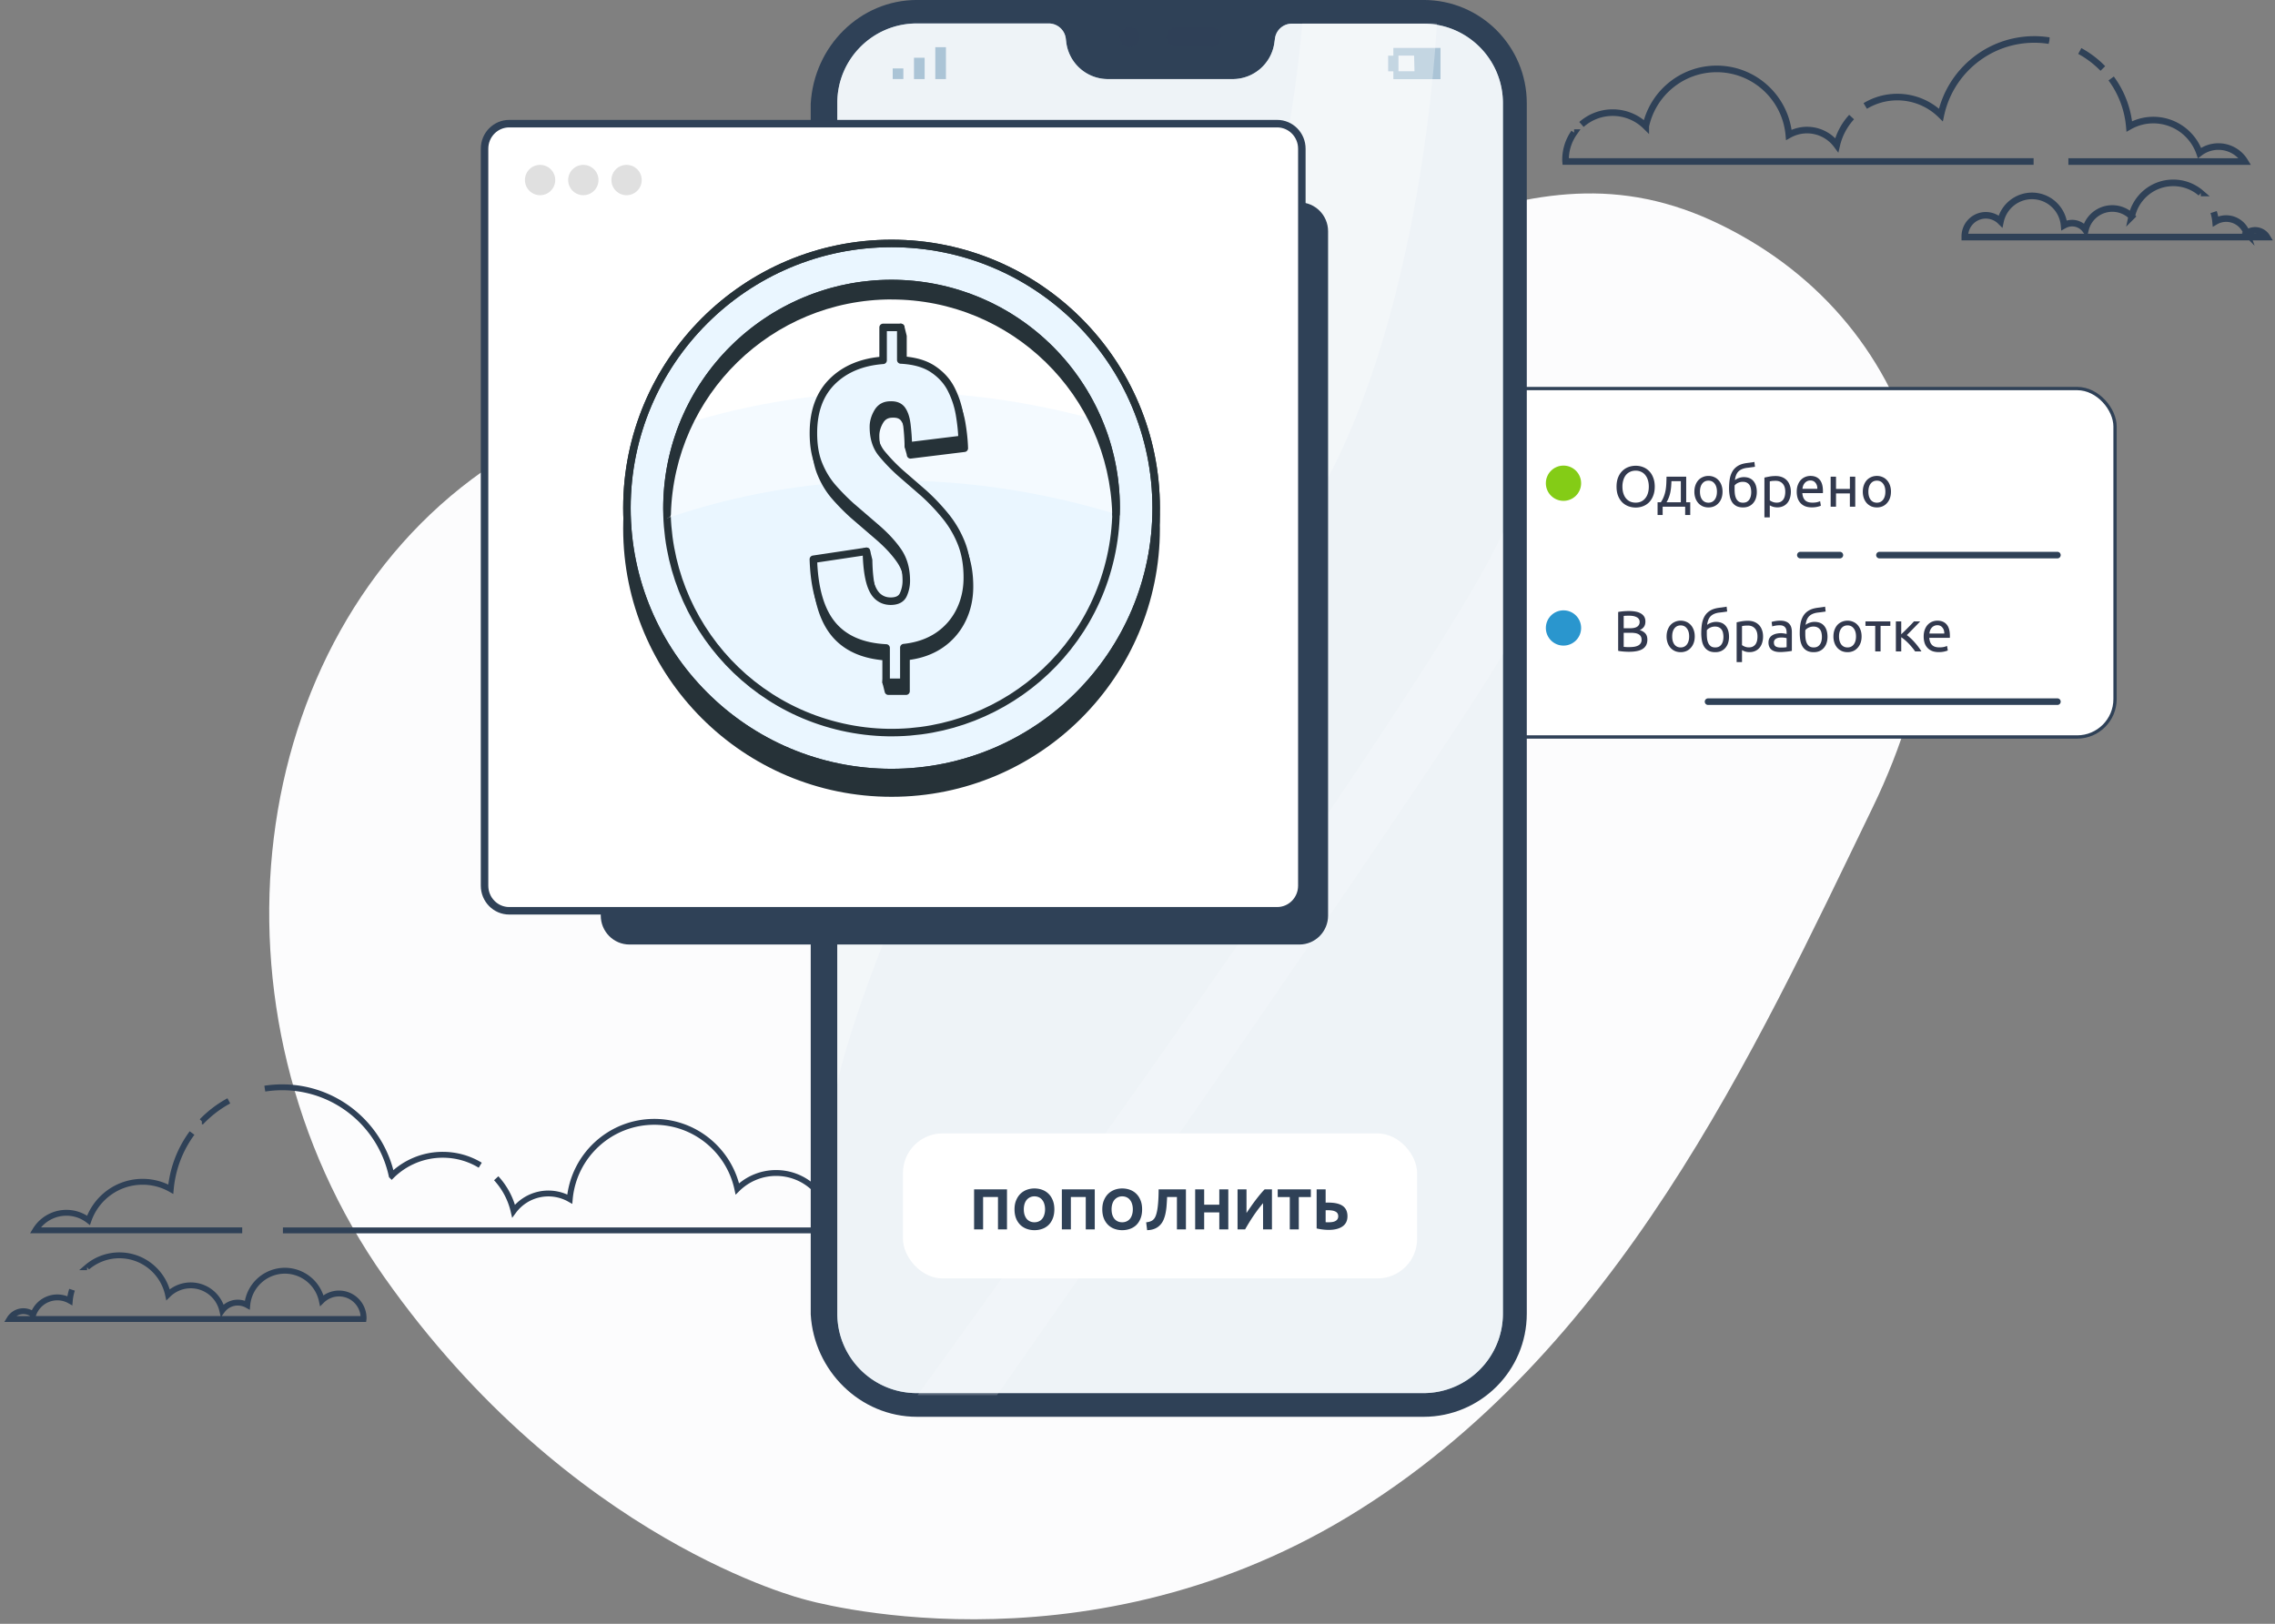
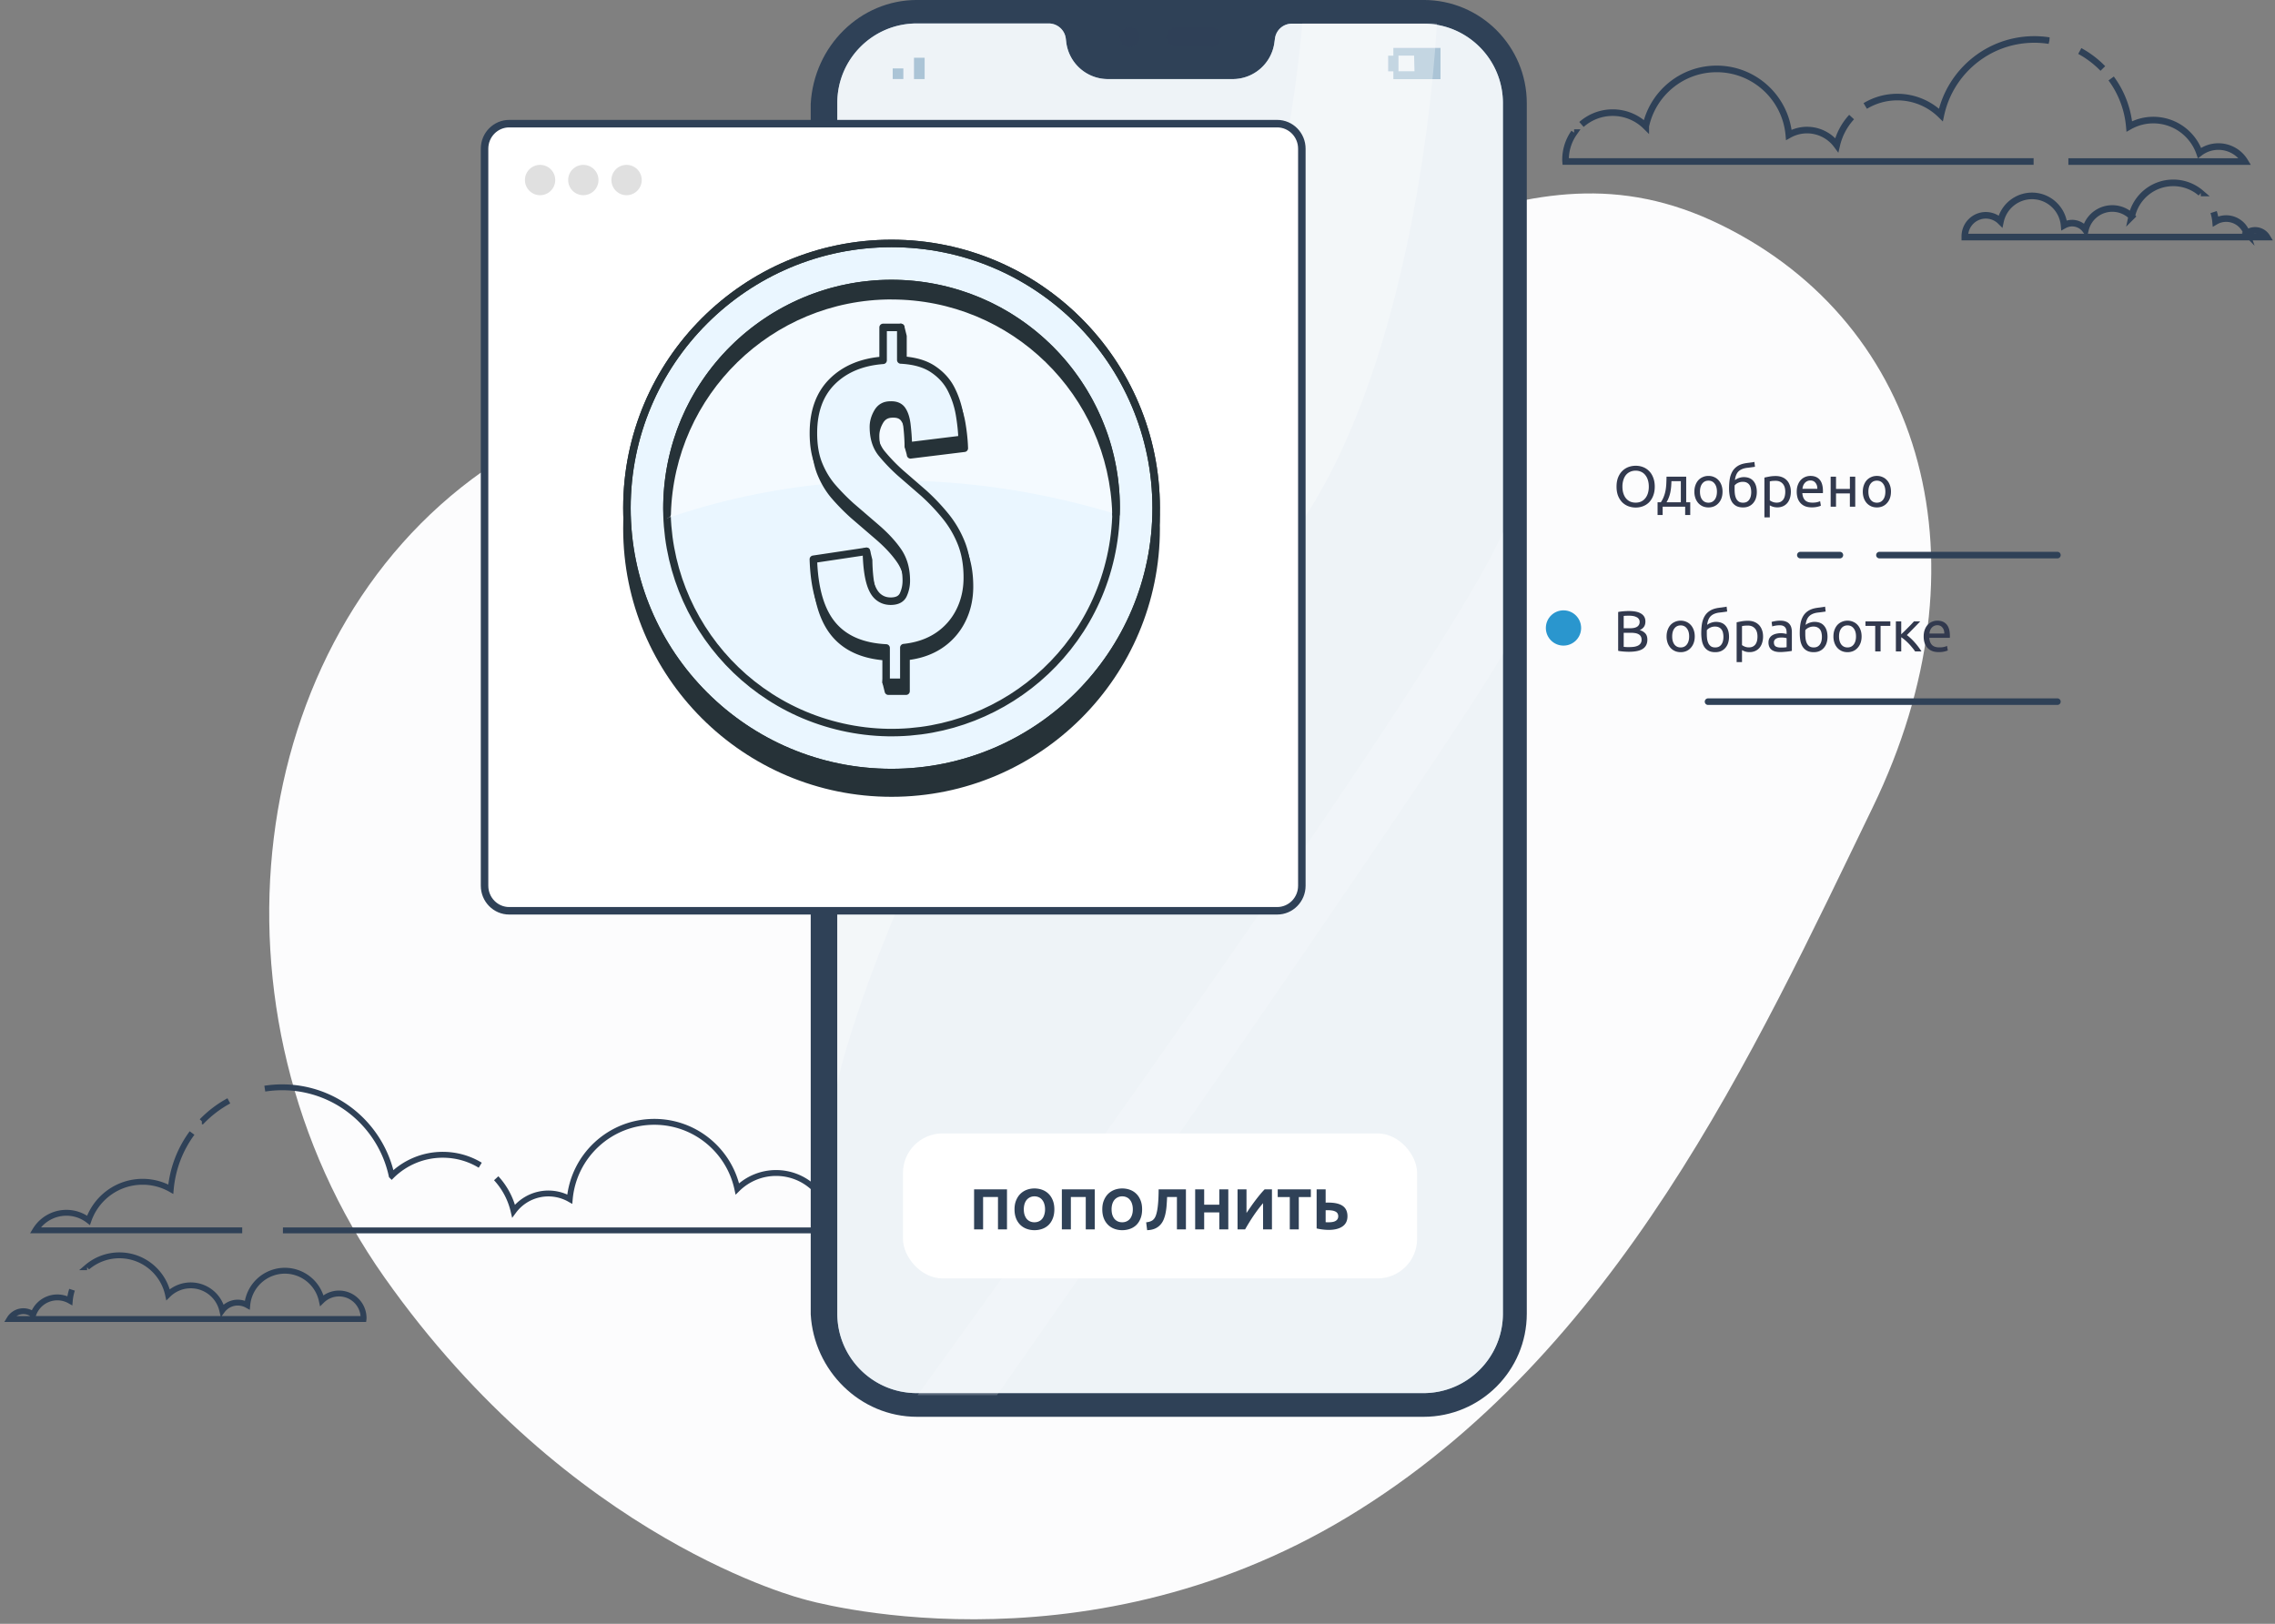
<svg xmlns="http://www.w3.org/2000/svg" width="388" height="277" fill="none">
  <rect width="100%" height="100%" fill="#808080" stroke="none" />
  <path d="M137.203 272.837s46.591 13.723 92.599-14.04c46.001-27.77 69.465-79.551 89.599-121.094 20.127-41.544 8.969-82.25-25.9-99.342-34.869-17.094-58.847 11.812-107.937 15.576-49.097 3.764-62.253-2.361-103.16 26.405-40.909 28.766-48.692 92.328-16.868 137.515 31.825 45.186 71.673 54.98 71.673 54.98h-.006z" fill="#FCFCFD" />
  <path d="M84.628 200.994a12.414 12.414 0 012.962 5.59 7.387 7.387 0 019.582-2.031c.66-7.392 6.864-13.183 14.423-13.183 6.95 0 12.759 4.901 14.158 11.439a9.394 9.394 0 016.605-2.713c2.389 0 4.576.89 6.233 2.362m-93.428-16.75c.969-.151 1.958-.23 2.97-.23 9.166 0 16.818 6.466 18.669 15.085a12.367 12.367 0 018.706-3.574c2.339 0 4.533.646 6.398 1.78m-47.48-7.485a19.067 19.067 0 014.604-3.495m2.28 22.088H6.023a6.199 6.199 0 015.307-2.992 6.14 6.14 0 013.766 1.284c1.326-3.825 4.956-6.573 9.23-6.573 1.743 0 3.378.459 4.798 1.263a19.02 19.02 0 013.63-9.581m107.322 10.829a9.384 9.384 0 011.714 5.426c0 .115-.014.23-.014.352H48.252m-33.398 6.288a8.475 8.475 0 015.508-2.031c4.074 0 7.48 2.877 8.299 6.71a5.516 5.516 0 019.245 2.684 3.292 3.292 0 012.646-1.328c.588 0 1.14.158 1.62.424a6.444 6.444 0 016.413-5.864 6.447 6.447 0 016.297 5.089 4.19 4.19 0 017.129 2.985c0 .05 0 .1-.007.158H1.629a2.755 2.755 0 014.038-.754 4.346 4.346 0 016.24-2.368c.057-.646.186-1.27.38-1.866" stroke="#2F4157" stroke-width="1.001" stroke-miterlimit="10" />
  <path d="M315.79 19.968a10.633 10.633 0 00-2.531 4.779 6.307 6.307 0 00-5.07-2.558c-1.13 0-2.187.304-3.104.82-.565-6.31-5.856-11.253-12.31-11.253-5.938 0-10.893 4.188-12.089 9.77a8.02 8.02 0 00-5.643-2.312c-2.04 0-3.899.763-5.324 2.017m79.759-14.302a16.15 16.15 0 00-2.531-.197c-7.822 0-14.358 5.516-15.931 12.875a10.564 10.564 0 00-7.437-3.048c-1.998 0-3.865.557-5.463 1.516m40.521-6.393a16.479 16.479 0 00-3.931-2.983m-1.946 18.858h30.117a5.292 5.292 0 00-4.53-2.557c-1.212 0-2.326.41-3.218 1.098-1.131-3.262-4.227-5.614-7.88-5.614-1.49 0-2.883.394-4.095 1.082a16.193 16.193 0 00-3.096-8.18m-91.592 9.238a8.007 8.007 0 00-1.466 4.63c0 .099.008.197.016.296h79.816m28.514 5.375a7.196 7.196 0 00-4.701-1.73c-3.481 0-6.38 2.451-7.085 5.73a4.708 4.708 0 00-7.895 2.278 2.818 2.818 0 00-2.253-1.14 2.84 2.84 0 00-1.384.361c-.254-2.803-2.604-5.007-5.471-5.007a5.5 5.5 0 00-5.373 4.343 3.555 3.555 0 00-2.506-1.032 3.585 3.585 0 00-3.58 3.581v.132h51.535a2.367 2.367 0 00-2.015-1.14c-.541 0-1.032.18-1.433.484a3.723 3.723 0 00-3.506-2.5c-.663 0-1.286.172-1.818.484a7.287 7.287 0 00-.328-1.59" stroke="#2F4157" stroke-width="1.124" stroke-miterlimit="10" />
  <g clip-path="url(#clip0_2623_9168)">
    <path d="M212.416 204.592s-4.718-.256-8.351 3.973c-3.634 4.237-2.83 6.284-1.92 9.618.911 3.334 4.802 7.601 7.161 5.862 2.359-1.738 3.801-6.291 7.336-8.36 3.542-2.07 10.309-3.605 8.352-5.404-3.217-2.957-8.314-5.418-12.585-5.689h.007z" fill="#fff" opacity=".3" />
    <rect x="167.647" y="191.099" width="73.072" height="21.36" rx="5.621" fill="#EAF6FF" />
  </g>
-   <rect x="252.281" y="66.281" width="108.438" height="59.438" rx="6.464" fill="#fff" stroke="#2F4157" stroke-width=".562" />
-   <circle cx="266.652" cy="82.431" r="3.008" fill="#84CC16" />
  <path d="M275.7 83.016c0-.584.085-1.1.256-1.546.177-.446.413-.817.709-1.112a2.947 2.947 0 011.043-.68c.4-.15.824-.226 1.27-.226.44 0 .853.076 1.24.227.394.15.739.377 1.034.679.295.295.528.666.699 1.112.177.446.266.962.266 1.546 0 .584-.089 1.099-.266 1.545a3.24 3.24 0 01-.699 1.122c-.295.296-.64.519-1.034.67a3.4 3.4 0 01-1.24.226 3.57 3.57 0 01-1.27-.226 3.015 3.015 0 01-1.043-.67 3.335 3.335 0 01-.709-1.122c-.171-.446-.256-.961-.256-1.545zm1.004 0c0 .413.052.79.157 1.132.105.335.253.62.443.856.197.236.434.42.709.551.282.125.597.188.945.188s.66-.063.936-.188c.275-.13.508-.315.698-.55.197-.237.348-.522.453-.857.105-.341.158-.719.158-1.132 0-.414-.053-.788-.158-1.123a2.467 2.467 0 00-.453-.866 1.88 1.88 0 00-.698-.541 2.154 2.154 0 00-.936-.197c-.348 0-.663.066-.945.197a1.976 1.976 0 00-.709.541c-.19.236-.338.525-.443.867a3.74 3.74 0 00-.157 1.122zm5.994 2.667h.552a4.53 4.53 0 00.512-.974c.131-.335.229-.68.295-1.034.066-.36.108-.735.128-1.122.02-.394.033-.807.039-1.24h3.357v4.37h.689v2.176h-.866v-1.427h-3.839v1.427h-.867v-2.175zm3.968 0V82.08h-1.605c-.007.309-.023.62-.049.936a8.91 8.91 0 01-.128.925 5.6 5.6 0 01-.256.896 4.99 4.99 0 01-.404.846h2.442zm7.112-1.81c0 .406-.059.774-.177 1.102a2.47 2.47 0 01-.502.846c-.21.237-.462.42-.758.552a2.453 2.453 0 01-.964.187c-.348 0-.67-.063-.965-.187a2.283 2.283 0 01-.768-.552 2.565 2.565 0 01-.492-.846 3.242 3.242 0 01-.177-1.103c0-.4.059-.764.177-1.093.118-.334.282-.62.492-.856.216-.236.472-.417.768-.541.295-.132.617-.197.965-.197.347 0 .669.065.964.197.296.124.548.305.758.541.217.236.384.522.502.856.118.329.177.693.177 1.093zm-.954 0c0-.578-.132-1.035-.394-1.37-.256-.34-.607-.511-1.053-.511-.447 0-.801.17-1.064.512-.256.334-.384.79-.384 1.368 0 .578.128 1.037.384 1.378.263.335.617.502 1.064.502.446 0 .797-.167 1.053-.502.262-.34.394-.8.394-1.378zm3.069-1.97a2.16 2.16 0 01.709-.374 2.49 2.49 0 01.788-.138c.735 0 1.289.227 1.663.68.381.446.571 1.07.571 1.87 0 .341-.046.67-.137.984a2.365 2.365 0 01-.434.837 2.05 2.05 0 01-.728.581c-.295.144-.646.217-1.053.217-.466 0-.854-.086-1.162-.256a1.984 1.984 0 01-.738-.7 3.066 3.066 0 01-.374-1.033 6.854 6.854 0 01-.109-1.25c0-.571.04-1.103.118-1.595a3.93 3.93 0 01.453-1.3c.217-.373.515-.682.896-.925.387-.25.883-.416 1.487-.502.177-.026.331-.046.462-.059a35.926 35.926 0 01.64-.088l.266-.06.098.827a.98.98 0 01-.147.03l-.207.03a24.439 24.439 0 01-.925.118c-.65.072-1.149.269-1.497.59-.347.322-.561.827-.64 1.516zm-.059 1.566c0 .308.02.6.059.876.046.275.122.518.227.728.111.21.259.378.443.502.184.118.42.177.709.177.249 0 .462-.046.64-.137.177-.099.321-.23.433-.394.111-.164.193-.355.246-.571a3.114 3.114 0 00.01-1.359 1.47 1.47 0 00-.227-.56 1.196 1.196 0 00-.453-.395c-.183-.098-.416-.147-.699-.147-.275 0-.541.059-.797.177a1.63 1.63 0 00-.581.433c-.006.072-.01.174-.01.305v.365zm8.641.413c0-.597-.148-1.057-.443-1.378-.295-.322-.689-.483-1.181-.483-.276 0-.493.01-.65.03-.151.02-.272.043-.364.069v3.229c.111.092.272.18.482.266.21.085.44.128.689.128.263 0 .486-.046.67-.138.19-.099.344-.23.462-.394.118-.17.204-.368.256-.59a3.29 3.29 0 00.079-.739zm.955 0c0 .387-.053.745-.158 1.073-.098.328-.246.61-.443.847-.197.236-.439.42-.728.55a2.288 2.288 0 01-.975.198 2.476 2.476 0 01-1.289-.345v2.048h-.916V81.47c.217-.052.486-.108.807-.167a5.828 5.828 0 011.132-.099c.394 0 .749.063 1.064.187.315.125.584.302.807.532.223.23.394.512.512.847.124.328.187.699.187 1.112zm1.003 0c0-.453.065-.847.197-1.181.131-.342.305-.624.521-.847a2.13 2.13 0 01.748-.502 2.34 2.34 0 01.867-.167c.689 0 1.217.216 1.585.65.367.426.551 1.079.551 1.958v.158c0 .059-.003.115-.01.167h-3.504c.039.532.193.935.462 1.211s.689.414 1.26.414c.322 0 .591-.027.807-.08a3 3 0 00.503-.167l.128.768c-.112.06-.309.122-.591.187a4.099 4.099 0 01-.945.099c-.446 0-.834-.066-1.162-.197a2.22 2.22 0 01-.797-.561 2.333 2.333 0 01-.473-.837 3.736 3.736 0 01-.147-1.073zm3.514-.502c.007-.413-.098-.751-.315-1.014-.21-.27-.502-.404-.876-.404-.21 0-.397.043-.561.128a1.269 1.269 0 00-.404.315c-.111.132-.2.283-.266.453a2.42 2.42 0 00-.118.522h2.54zm6.464 3.052h-.916v-2.264h-2.362v2.264h-.916v-5.12h.916V83.4h2.362v-2.087h.916v5.119zm6.093-2.56c0 .407-.059.775-.178 1.103a2.47 2.47 0 01-.502.846c-.21.237-.462.42-.758.552a2.453 2.453 0 01-.964.187c-.348 0-.67-.063-.965-.187a2.302 2.302 0 01-.768-.552 2.565 2.565 0 01-.492-.846 3.242 3.242 0 01-.177-1.103c0-.4.059-.764.177-1.093.118-.334.282-.62.492-.856a2.18 2.18 0 01.768-.541c.295-.132.617-.197.965-.197.347 0 .669.065.964.197.296.124.548.305.758.541.217.236.384.522.502.856.119.329.178.693.178 1.093zm-.955 0c0-.577-.131-1.034-.394-1.368-.256-.342-.607-.512-1.053-.512-.447 0-.801.17-1.064.512-.255.334-.383.79-.383 1.368 0 .578.128 1.037.383 1.378.263.335.617.502 1.064.502.446 0 .797-.167 1.053-.502.263-.34.394-.8.394-1.378z" fill="#32394E" />
  <circle cx="266.652" cy="107.124" r="3.008" fill="#2A96CE" />
  <path d="M277.816 111.183a11.775 11.775 0 01-1.407-.089 3.473 3.473 0 01-.433-.078V104.4c.131-.032.275-.059.433-.078a11.775 11.775 0 011.398-.089c.393 0 .761.03 1.102.089.348.059.647.16.896.305.256.138.456.321.6.551.145.23.217.512.217.847 0 .374-.089.682-.266.925a1.61 1.61 0 01-.709.532c.401.118.719.305.955.561.237.256.355.617.355 1.083 0 .682-.253 1.197-.758 1.545-.499.341-1.293.512-2.383.512zm-.895-3.239v2.402c.072.007.157.013.256.02.085.007.183.013.295.02h.403c.283 0 .548-.017.798-.05.256-.039.479-.105.669-.196.191-.092.342-.22.453-.384.118-.164.177-.371.177-.621 0-.223-.042-.41-.128-.561a.935.935 0 00-.374-.374 1.728 1.728 0 00-.571-.197 4.357 4.357 0 00-.748-.059h-1.23zm0-.768h1.004c.236 0 .459-.016.669-.049.21-.033.391-.092.542-.177a.916.916 0 00.502-.856.84.84 0 00-.138-.493.936.936 0 00-.384-.324 1.86 1.86 0 00-.561-.187 3.8 3.8 0 00-.689-.06c-.243 0-.434.004-.571.01a5.75 5.75 0 00-.374.03v2.106zm12.118 1.389c0 .406-.059.774-.177 1.102-.118.328-.286.61-.502.847-.21.236-.463.42-.758.551a2.452 2.452 0 01-.965.187c-.348 0-.669-.062-.965-.187a2.302 2.302 0 01-.768-.551 2.575 2.575 0 01-.492-.847 3.241 3.241 0 01-.177-1.102c0-.401.059-.765.177-1.093.118-.335.282-.62.492-.857.217-.236.473-.416.768-.541.296-.131.617-.197.965-.197s.669.066.965.197c.295.125.548.305.758.541.216.237.384.522.502.857.118.328.177.692.177 1.093zm-.955 0c0-.578-.131-1.034-.394-1.369-.256-.341-.607-.512-1.053-.512-.446 0-.801.171-1.063.512-.256.335-.384.791-.384 1.369 0 .577.128 1.036.384 1.378.262.334.617.502 1.063.502.446 0 .797-.168 1.053-.502.263-.342.394-.801.394-1.378zm3.07-1.969c.203-.164.44-.289.709-.374.275-.092.538-.138.787-.138.735 0 1.29.226 1.664.679.381.446.571 1.07.571 1.87 0 .342-.046.67-.138.985a2.366 2.366 0 01-.433.837c-.19.242-.433.436-.728.58-.296.145-.647.217-1.054.217-.466 0-.853-.085-1.161-.256a1.993 1.993 0 01-.739-.699 3.064 3.064 0 01-.374-1.034 6.935 6.935 0 01-.108-1.25c0-.571.039-1.102.118-1.595.085-.492.236-.925.453-1.299.216-.374.515-.682.896-.925.387-.25.882-.417 1.486-.502.177-.027.332-.046.463-.059a31.635 31.635 0 01.64-.089c.085-.02.174-.039.266-.059l.098.827a.924.924 0 01-.148.029 25.673 25.673 0 01-.561.079c-.144.02-.335.043-.571.069-.65.072-1.148.269-1.496.591-.348.321-.561.827-.64 1.516zm-.059 1.565c0 .308.02.6.059.876.046.276.121.519.226.729.112.21.26.377.443.502.184.118.42.177.709.177.25 0 .463-.046.64-.138.177-.098.322-.23.433-.394.112-.164.194-.354.246-.571.053-.223.079-.459.079-.709 0-.223-.023-.439-.069-.649a1.467 1.467 0 00-.226-.561 1.208 1.208 0 00-.453-.394c-.184-.099-.417-.148-.699-.148-.276 0-.541.059-.797.177-.25.118-.443.263-.581.434a3.39 3.39 0 00-.01.305v.364zm8.64.413c0-.597-.147-1.056-.443-1.378-.295-.321-.689-.482-1.181-.482-.275 0-.492.01-.65.029-.15.02-.272.043-.364.069v3.229c.112.092.273.181.483.266.21.085.439.128.689.128.262 0 .485-.046.669-.138.19-.098.345-.23.463-.394.118-.17.203-.367.256-.59.052-.23.078-.476.078-.739zm.955 0a3.5 3.5 0 01-.157 1.073 2.366 2.366 0 01-.443.847c-.197.236-.44.42-.729.551a2.274 2.274 0 01-.974.197c-.296 0-.558-.039-.788-.118a2.534 2.534 0 01-.502-.226v2.047h-.915v-6.782c.216-.053.485-.109.807-.168a5.863 5.863 0 011.132-.098c.394 0 .748.062 1.063.187.315.124.584.302.807.531.224.23.394.512.512.847.125.328.187.699.187 1.112zm3.021 1.89c.217 0 .407-.003.571-.009.171-.014.312-.033.424-.059v-1.526a1.11 1.11 0 00-.325-.079 3.521 3.521 0 00-.975-.01c-.151.02-.292.062-.423.128a.84.84 0 00-.315.256.647.647 0 00-.128.423c0 .328.105.558.315.689.21.125.495.187.856.187zm-.079-4.587c.368 0 .676.049.926.148.256.092.459.226.61.403.158.171.269.378.335.621.066.236.098.498.098.787v3.199l-.334.059a12.927 12.927 0 01-1.054.109 6.554 6.554 0 01-.61.029c-.289 0-.555-.029-.797-.088a1.828 1.828 0 01-.63-.276 1.321 1.321 0 01-.414-.512 1.782 1.782 0 01-.148-.758c0-.282.056-.525.168-.728.118-.204.275-.368.472-.493.197-.124.427-.216.689-.275a3.77 3.77 0 01.827-.089c.092 0 .187.007.286.02.098.006.19.02.275.039a4.423 4.423 0 01.375.069v-.256c0-.151-.017-.298-.05-.443a.981.981 0 00-.177-.393.83.83 0 00-.354-.276c-.145-.072-.335-.108-.571-.108a4.19 4.19 0 00-.798.068c-.223.04-.39.083-.502.128l-.108-.758c.118-.052.315-.101.591-.147a4.74 4.74 0 01.895-.079zm4.317.719c.203-.164.44-.289.709-.374.275-.092.538-.138.787-.138.735 0 1.29.226 1.664.679.38.446.571 1.07.571 1.87 0 .342-.046.67-.138.985a2.366 2.366 0 01-.433.837 2.062 2.062 0 01-.729.58c-.295.145-.646.217-1.053.217-.466 0-.853-.085-1.162-.256a1.998 1.998 0 01-.738-.699 3.064 3.064 0 01-.374-1.034 6.935 6.935 0 01-.108-1.25c0-.571.039-1.102.118-1.595.085-.492.236-.925.453-1.299.216-.374.515-.682.895-.925.388-.25.883-.417 1.487-.502.177-.027.331-.046.463-.059a28.65 28.65 0 01.64-.089c.085-.02.173-.039.265-.059l.099.827a.924.924 0 01-.148.029 21.492 21.492 0 01-.561.079c-.144.02-.335.043-.571.069-.65.072-1.148.269-1.496.591-.348.321-.561.827-.64 1.516zm-.059 1.565c0 .308.019.6.059.876.046.276.121.519.226.729.112.21.259.377.443.502.184.118.42.177.709.177.249 0 .463-.046.64-.138.177-.098.321-.23.433-.394.112-.164.194-.354.246-.571.053-.223.079-.459.079-.709 0-.223-.023-.439-.069-.649a1.467 1.467 0 00-.226-.561 1.208 1.208 0 00-.453-.394c-.184-.099-.417-.148-.699-.148-.276 0-.542.059-.798.177a1.612 1.612 0 00-.58.434 3.39 3.39 0 00-.01.305v.364zm9.605.404c0 .406-.059.774-.177 1.102-.118.328-.286.61-.502.847-.21.236-.463.42-.758.551a2.452 2.452 0 01-.965.187c-.348 0-.669-.062-.965-.187a2.302 2.302 0 01-.768-.551 2.575 2.575 0 01-.492-.847 3.241 3.241 0 01-.177-1.102c0-.401.059-.765.177-1.093.118-.335.282-.62.492-.857.217-.236.473-.416.768-.541.296-.131.617-.197.965-.197s.669.066.965.197c.295.125.548.305.758.541.216.237.384.522.502.857.118.328.177.692.177 1.093zm-.955 0c0-.578-.131-1.034-.394-1.369-.256-.341-.607-.512-1.053-.512-.446 0-.801.171-1.063.512-.256.335-.384.791-.384 1.369 0 .577.128 1.036.384 1.378.262.334.617.502 1.063.502.446 0 .797-.168 1.053-.502.263-.342.394-.801.394-1.378zm5.856-2.56v.768h-1.664v4.351h-.915v-4.351h-1.664v-.768h4.243zm2.814 2.333c.204.144.424.328.66.551.236.217.466.453.689.709.23.256.443.519.64.788.197.262.364.508.502.738h-1.083a6.229 6.229 0 00-.512-.679 9.7 9.7 0 00-1.24-1.28 6.241 6.241 0 00-.611-.463v2.422h-.915v-5.119h.915v2.195l.542-.521.61-.611c.21-.21.404-.407.581-.59a32.9 32.9 0 00.433-.473h1.063a47.34 47.34 0 01-1.112 1.152l-.61.63-.552.551zm2.872.236c0-.452.066-.846.197-1.181.131-.341.305-.623.522-.847.216-.223.466-.39.748-.502.282-.111.571-.167.866-.167.689 0 1.218.217 1.585.65.368.426.552 1.079.552 1.959v.157c0 .059-.004.115-.01.168h-3.505c.04.531.194.935.463 1.21.269.276.689.414 1.26.414.321 0 .591-.026.807-.079.223-.059.391-.115.502-.167l.128.768c-.111.059-.308.121-.591.187-.275.065-.59.098-.945.098-.446 0-.833-.065-1.161-.197a2.22 2.22 0 01-.798-.561 2.326 2.326 0 01-.472-.837 3.696 3.696 0 01-.148-1.073zm3.515-.502c.006-.413-.099-.751-.315-1.014-.21-.269-.502-.403-.877-.403a1.244 1.244 0 00-.964.443c-.112.131-.2.282-.266.453a2.41 2.41 0 00-.118.521h2.54z" fill="#32394E" />
  <path d="M350.89 94.692h-30.353m-6.745 0h-6.745m43.843 25h-59.582" stroke="#2F4157" stroke-width="1.124" stroke-linecap="round" stroke-linejoin="round" />
  <path d="M242.796 241.687H156.4c-9.714 0-17.59-7.883-18.132-17.477V17.71C138.81 7.878 146.686-.005 156.4-.005h86.396c9.714 0 17.59 7.883 17.597 17.597V224.09c0 9.714-7.883 17.59-17.597 17.597z" fill="#2F4157" />
  <path d="M242.795 4.037h-22.451a2.906 2.906 0 00-2.896 2.515l-.098.704a7.18 7.18 0 01-7.08 6.235h-21.338a7.173 7.173 0 01-7.08-6.235l-.085-.704a2.933 2.933 0 00-2.909-2.55h-22.451c-7.489-.029-13.575 6.023-13.603 13.504V224.09c0 7.489 6.065 13.554 13.554 13.554h86.395c7.488 0 13.561-6.065 13.568-13.554V17.591c0-7.468-6.052-13.526-13.519-13.554h-.007z" fill="#ABC4D6" />
  <path opacity=".8" d="M242.795 4.037h-22.451a2.906 2.906 0 00-2.896 2.515l-.098.704a7.18 7.18 0 01-7.08 6.235h-21.338a7.173 7.173 0 01-7.08-6.235l-.085-.704a2.933 2.933 0 00-2.909-2.55h-22.451c-7.489-.029-13.575 6.023-13.603 13.504V224.09c0 7.489 6.065 13.554 13.554 13.554h86.395c7.488 0 13.561-6.065 13.568-13.554V17.591c0-7.468-6.052-13.526-13.519-13.554h-.007z" fill="#fff" />
  <path d="M194.371 6.32c0 .95-.761 1.726-1.712 1.733a1.727 1.727 0 01-1.733-1.712c0-.951.761-1.726 1.712-1.733h.021c.944 0 1.712.768 1.712 1.712zm12.166-1.712h-5.882c-.944 0-1.712.768-1.712 1.712s.768 1.712 1.712 1.712h5.882c.944 0 1.712-.768 1.712-1.712s-.768-1.712-1.712-1.712z" opacity=".7" fill="#2F4157" />
-   <path d="M154.068 11.666h-1.818v1.818h1.818v-1.818zm1.811 0v1.825h1.818V9.849h-1.818v1.817zm3.634-3.621v5.445h1.818V8.045h-1.818zm78.126.12v1.331h-.888v2.67h.888v1.332h8.038V8.172h-8.038v-.007zm3.593 3.994h-2.726V9.49h2.669l.064 2.67h-.007z" fill="#ABC4D6" />
+   <path d="M154.068 11.666h-1.818v1.818h1.818v-1.818zm1.811 0v1.825h1.818V9.849h-1.818v1.817zm3.634-3.621h1.818V8.045h-1.818zm78.126.12v1.331h-.888v2.67h.888v1.332h8.038V8.172h-8.038v-.007zm3.593 3.994h-2.726V9.49h2.669l.064 2.67h-.007z" fill="#ABC4D6" />
  <path opacity=".3" d="M142.797 185.175c0-2.078 7.467-29.144 23.888-57.59 16.421-28.446 36.731-9.017 56.442-40.246C242.838 56.118 245.05 4.001 245.05 4.001h-22.952s-4.353 58.365-25.255 65.994c-20.894 7.63-54.046 54.117-54.046 54.117v61.063z" fill="#fff" />
  <path opacity=".2" d="M156.484 237.996h13.554s75.124-107.163 86.275-126.43V90.791c-10.243 24.086-99.829 147.205-99.829 147.205z" fill="#fff" />
-   <path d="M221.609 34.521H107.356c-2.704 0-4.895 2.21-4.895 4.935v116.731c0 2.726 2.191 4.935 4.895 4.935h114.253c2.704 0 4.896-2.209 4.896-4.935V39.457c0-2.726-2.192-4.936-4.896-4.936z" fill="#2F4157" />
  <path d="M86.845 21.094h130.979c2.314 0 4.205 1.906 4.205 4.276v125.722c0 2.37-1.891 4.276-4.205 4.276H86.844c-2.313 0-4.204-1.906-4.204-4.276V25.37c0-2.37 1.891-4.276 4.205-4.276z" fill="#fff" stroke="#2F4157" stroke-width="1.279" />
  <path d="M94.694 30.712a2.581 2.581 0 01-2.583 2.585 2.581 2.581 0 01-2.583-2.585 2.581 2.581 0 012.583-2.585 2.581 2.581 0 012.583 2.585zm7.376 0a2.582 2.582 0 01-2.583 2.585 2.581 2.581 0 01-2.583-2.585 2.581 2.581 0 012.583-2.585 2.582 2.582 0 012.583 2.585zm7.373 0a2.581 2.581 0 01-2.583 2.585 2.581 2.581 0 01-2.583-2.585 2.581 2.581 0 012.583-2.585 2.581 2.581 0 012.583 2.585z" fill="#E0E0E0" />
  <path d="M152.052 135.285c24.925 0 45.13-20.206 45.13-45.13 0-24.925-20.205-45.13-45.13-45.13-24.925 0-45.13 20.205-45.13 45.13 0 24.924 20.205 45.13 45.13 45.13z" fill="#263238" stroke="#263238" stroke-width="1.279" stroke-linecap="round" stroke-linejoin="round" />
  <path d="M152.052 131.787c24.925 0 45.13-20.206 45.13-45.13 0-24.925-20.205-45.13-45.13-45.13-24.925 0-45.13 20.205-45.13 45.13 0 24.924 20.205 45.13 45.13 45.13z" fill="#EAF6FF" stroke="#263238" stroke-width="1.279" stroke-linecap="round" stroke-linejoin="round" />
  <path d="M152.052 131.787c24.925 0 45.13-20.206 45.13-45.13 0-24.925-20.205-45.13-45.13-45.13-24.925 0-45.13 20.205-45.13 45.13 0 24.924 20.205 45.13 45.13 45.13z" stroke="#263238" stroke-width="1.279" stroke-linecap="round" stroke-linejoin="round" />
  <path d="M189.418 95.046c4.628-20.639-8.351-41.122-28.99-45.75-20.638-4.629-41.122 8.35-45.75 28.989-4.629 20.639 8.35 41.122 28.989 45.75 20.639 4.629 41.122-8.35 45.751-28.989z" fill="#EAF6FF" stroke="#263238" stroke-width="1.279" stroke-linecap="round" stroke-linejoin="round" />
  <path opacity=".49" d="M190.36 86.656c0 .348-.018.687-.027 1.035-33.005-10.01-60.076-4.981-76.533.706a37.992 37.992 0 012.702-15.99c5.65-14.094 19.442-24.049 35.56-24.049 16.118 0 29.452 9.635 35.267 23.362a38.089 38.089 0 013.031 14.936z" fill="#fff" />
-   <path d="M187.329 71.72c-29.919-8.352-54.728-4.432-70.827.687 5.65-14.094 19.442-24.049 35.56-24.049 16.117 0 29.451 9.635 35.267 23.362z" fill="#fff" />
  <path d="M152.053 50.447c20.806 0 37.721 16.585 38.28 37.263.009-.348.027-.696.027-1.044 0-21.154-17.153-38.298-38.298-38.298-21.146 0-38.307 17.144-38.307 38.29 0 .347.018.695.027 1.043.559-20.67 17.473-37.263 38.28-37.263l-.009.009z" fill="#263238" stroke="#263238" stroke-width="1.279" stroke-linecap="round" stroke-linejoin="round" />
  <path d="M151.512 117.903l-.376-1.52.376-4.332c-4.057-.201-7.107-1.511-9.13-3.928-2.034-2.427-3.123-6.154-3.279-11.2l8.663-2.876.376 1.52c.036 2.052.22 3.71.531 4.964.311 1.264.778 2.17 1.392 2.72.614.549 1.346.824 2.216.824 1.099 0 1.823-.376 2.161-1.127a5.672 5.672 0 00.504-2.362c0-1.97-.467-3.636-1.392-4.991-.925-1.356-2.198-2.73-3.81-4.112l-4.194-3.608a37.296 37.296 0 01-3.223-3.279c-.962-1.126-1.74-2.427-2.336-3.901-.595-1.475-.888-3.242-.888-5.293 0-3.746 1.071-6.677 3.224-8.81 2.152-2.125 5.036-3.334 8.663-3.608l2.637-7.134.376 1.52v5.559c2.289.119 4.121.64 5.495 1.566 1.382.925 2.417 2.07 3.104 3.425a15.122 15.122 0 011.42 4.313c.256 1.52.402 2.93.439 4.23l-9.167 1.127c0-.229-.366-1.29-.375-1.52-.046-1.135.229-1.319.11-2.207-.138-1.062-.413-1.877-.825-2.454-.412-.568-1.071-.834-1.978-.797-.989 0-1.712.412-2.188 1.246-.477.824-.706 1.657-.706 2.481 0 1.896.486 3.416 1.447 4.58a30.464 30.464 0 003.16 3.278l4.02 3.489a35.352 35.352 0 013.691 3.901 17.601 17.601 0 012.692 4.616c.669 1.694 1.007 3.644 1.007 5.852 0 2.088-.43 4.002-1.3 5.732a10.912 10.912 0 01-3.727 4.231c-1.621 1.081-3.544 1.74-5.797 1.978v5.907h-3.013z" fill="#263238" stroke="#263238" stroke-width="1.279" stroke-linecap="round" stroke-linejoin="round" />
  <path d="M151.127 116.383v-5.852c-4.057-.201-7.106-1.511-9.13-3.929-2.033-2.426-3.123-6.154-3.279-11.2l9.048-1.355c.037 2.051.22 3.709.531 4.964.312 1.263.779 2.17 1.392 2.719.614.55 1.347.825 2.217.825 1.099 0 1.822-.376 2.161-1.127a5.673 5.673 0 00.503-2.362c0-1.97-.467-3.636-1.391-4.992-.925-1.355-2.198-2.729-3.81-4.111l-4.194-3.609a37.31 37.31 0 01-3.224-3.278c-.962-1.126-1.74-2.427-2.335-3.901-.596-1.475-.889-3.242-.889-5.294 0-3.745 1.072-6.676 3.224-8.81 2.152-2.124 5.037-3.333 8.663-3.608V55.85h3.013v5.558c2.29.12 4.121.642 5.495 1.566 1.383.925 2.418 2.07 3.104 3.426a15.091 15.091 0 011.42 4.313c.256 1.52.403 2.93.44 4.23l-9.168 1.127a36.96 36.96 0 00-.265-3.727c-.137-1.062-.412-1.877-.824-2.454-.412-.568-1.072-.834-1.978-.797-.989 0-1.713.412-2.189 1.245-.476.825-.705 1.658-.705 2.482 0 1.896.485 3.416 1.447 4.579a30.358 30.358 0 003.159 3.279l4.02 3.489a35.259 35.259 0 013.691 3.9 17.574 17.574 0 012.692 4.617c.669 1.694 1.008 3.644 1.008 5.851 0 2.088-.431 4.002-1.301 5.733a10.92 10.92 0 01-3.727 4.231c-1.621 1.081-3.544 1.74-5.797 1.978v5.907h-3.022z" fill="#EAF6FF" stroke="#263238" stroke-width="1.279" stroke-linecap="round" stroke-linejoin="round" />
  <rect x="154" y="193.347" width="87.687" height="24.732" rx="6.745" fill="#fff" />
  <path d="M171.742 202.891v6.822h-1.536v-5.522h-2.539v5.522h-1.536v-6.822h5.611zm2.869 3.406c0 .335.04.637.118.906.086.269.204.502.355.699.157.19.348.338.571.443.223.105.479.158.768.158.282 0 .535-.053.758-.158.229-.105.42-.253.571-.443.157-.197.275-.43.354-.699a3 3 0 00.128-.906c0-.334-.043-.636-.128-.905a1.905 1.905 0 00-.354-.699 1.492 1.492 0 00-.571-.453 1.76 1.76 0 00-.758-.158 1.689 1.689 0 00-1.339.621c-.151.19-.269.423-.355.699a3.205 3.205 0 00-.118.895zm5.208 0c0 .585-.089 1.1-.266 1.546-.171.44-.407.81-.709 1.112a2.95 2.95 0 01-1.083.67 3.867 3.867 0 01-1.338.226c-.466 0-.906-.075-1.319-.226a3.052 3.052 0 01-1.083-.67 3.2 3.2 0 01-.729-1.112c-.177-.446-.266-.961-.266-1.546 0-.584.092-1.096.276-1.535.184-.447.43-.821.738-1.123a3.128 3.128 0 011.083-.679 3.762 3.762 0 011.3-.226c.466 0 .905.075 1.319.226.413.151.774.378 1.083.679.308.302.551.676.728 1.123.177.439.266.951.266 1.535zm6.891-3.406v6.822h-1.535v-5.522h-2.54v5.522h-1.536v-6.822h5.611zm2.87 3.406c0 .335.039.637.118.906.085.269.203.502.354.699.158.19.348.338.571.443.223.105.479.158.768.158.282 0 .535-.053.758-.158.23-.105.42-.253.571-.443.157-.197.275-.43.354-.699.086-.269.128-.571.128-.906 0-.334-.042-.636-.128-.905a1.905 1.905 0 00-.354-.699 1.484 1.484 0 00-.571-.453 1.76 1.76 0 00-.758-.158 1.689 1.689 0 00-1.339.621c-.151.19-.269.423-.354.699a3.169 3.169 0 00-.118.895zm5.207 0c0 .585-.088 1.1-.266 1.546-.17.44-.407.81-.708 1.112a2.95 2.95 0 01-1.083.67c-.414.151-.86.226-1.339.226-.466 0-.906-.075-1.319-.226a3.052 3.052 0 01-1.083-.67 3.215 3.215 0 01-.729-1.112c-.177-.446-.265-.961-.265-1.546 0-.584.091-1.096.275-1.535.184-.447.43-.821.739-1.123a3.133 3.133 0 011.082-.679 3.762 3.762 0 011.3-.226c.466 0 .906.075 1.319.226.413.151.774.378 1.083.679.308.302.551.676.728 1.123.178.439.266.951.266 1.535zm4.263-2.106c-.02.439-.046.882-.079 1.329a9.933 9.933 0 01-.157 1.279 5.817 5.817 0 01-.325 1.162 3.004 3.004 0 01-.581.955 2.639 2.639 0 01-.915.66c-.368.164-.817.256-1.349.275l-.167-1.339c.472-.052.836-.17 1.092-.354.256-.19.45-.479.581-.866.164-.479.279-1.096.345-1.851.072-.761.108-1.611.108-2.55h4.656v6.822h-1.535v-5.522h-1.674zm8.9-1.3h1.536v6.822h-1.536v-2.894h-2.579v2.894h-1.536v-6.822h1.536v2.609h2.579v-2.609zm3.114 6.822v-6.822h1.526v4.027c.236-.355.489-.722.758-1.103a30.274 30.274 0 011.615-2.126c.262-.315.502-.581.718-.798h1.25v6.822h-1.516v-4.469a23.668 23.668 0 00-1.634 2.156 34.314 34.314 0 00-1.427 2.313h-1.29zm12.501-6.822v1.31h-2.057v5.512h-1.536v-5.512h-2.057v-1.31h5.65zm6.244 4.588c0 .761-.282 1.339-.847 1.732-.564.394-1.352.591-2.362.591a9.375 9.375 0 01-2.048-.246v-6.665h1.536v2.264c.085-.006.161-.009.226-.009h.217c1.109 0 1.933.19 2.471.571.538.38.807.968.807 1.762zm-3.416-1.034h-.138a1.26 1.26 0 00-.167.01v2.038c.072.006.154.01.246.01h.335c.203 0 .4-.017.59-.05.191-.032.358-.088.502-.167a.937.937 0 00.345-.315.887.887 0 00.128-.492.905.905 0 00-.128-.502.88.88 0 00-.374-.315 1.902 1.902 0 00-.581-.168 5.371 5.371 0 00-.758-.049z" fill="#2F4157" />
  <defs>
    <clipPath id="clip0_2623_9168">
      <path fill="#fff" transform="translate(163.151 185.478)" d="M0 0h79.817v38.222H0z" />
    </clipPath>
  </defs>
</svg>